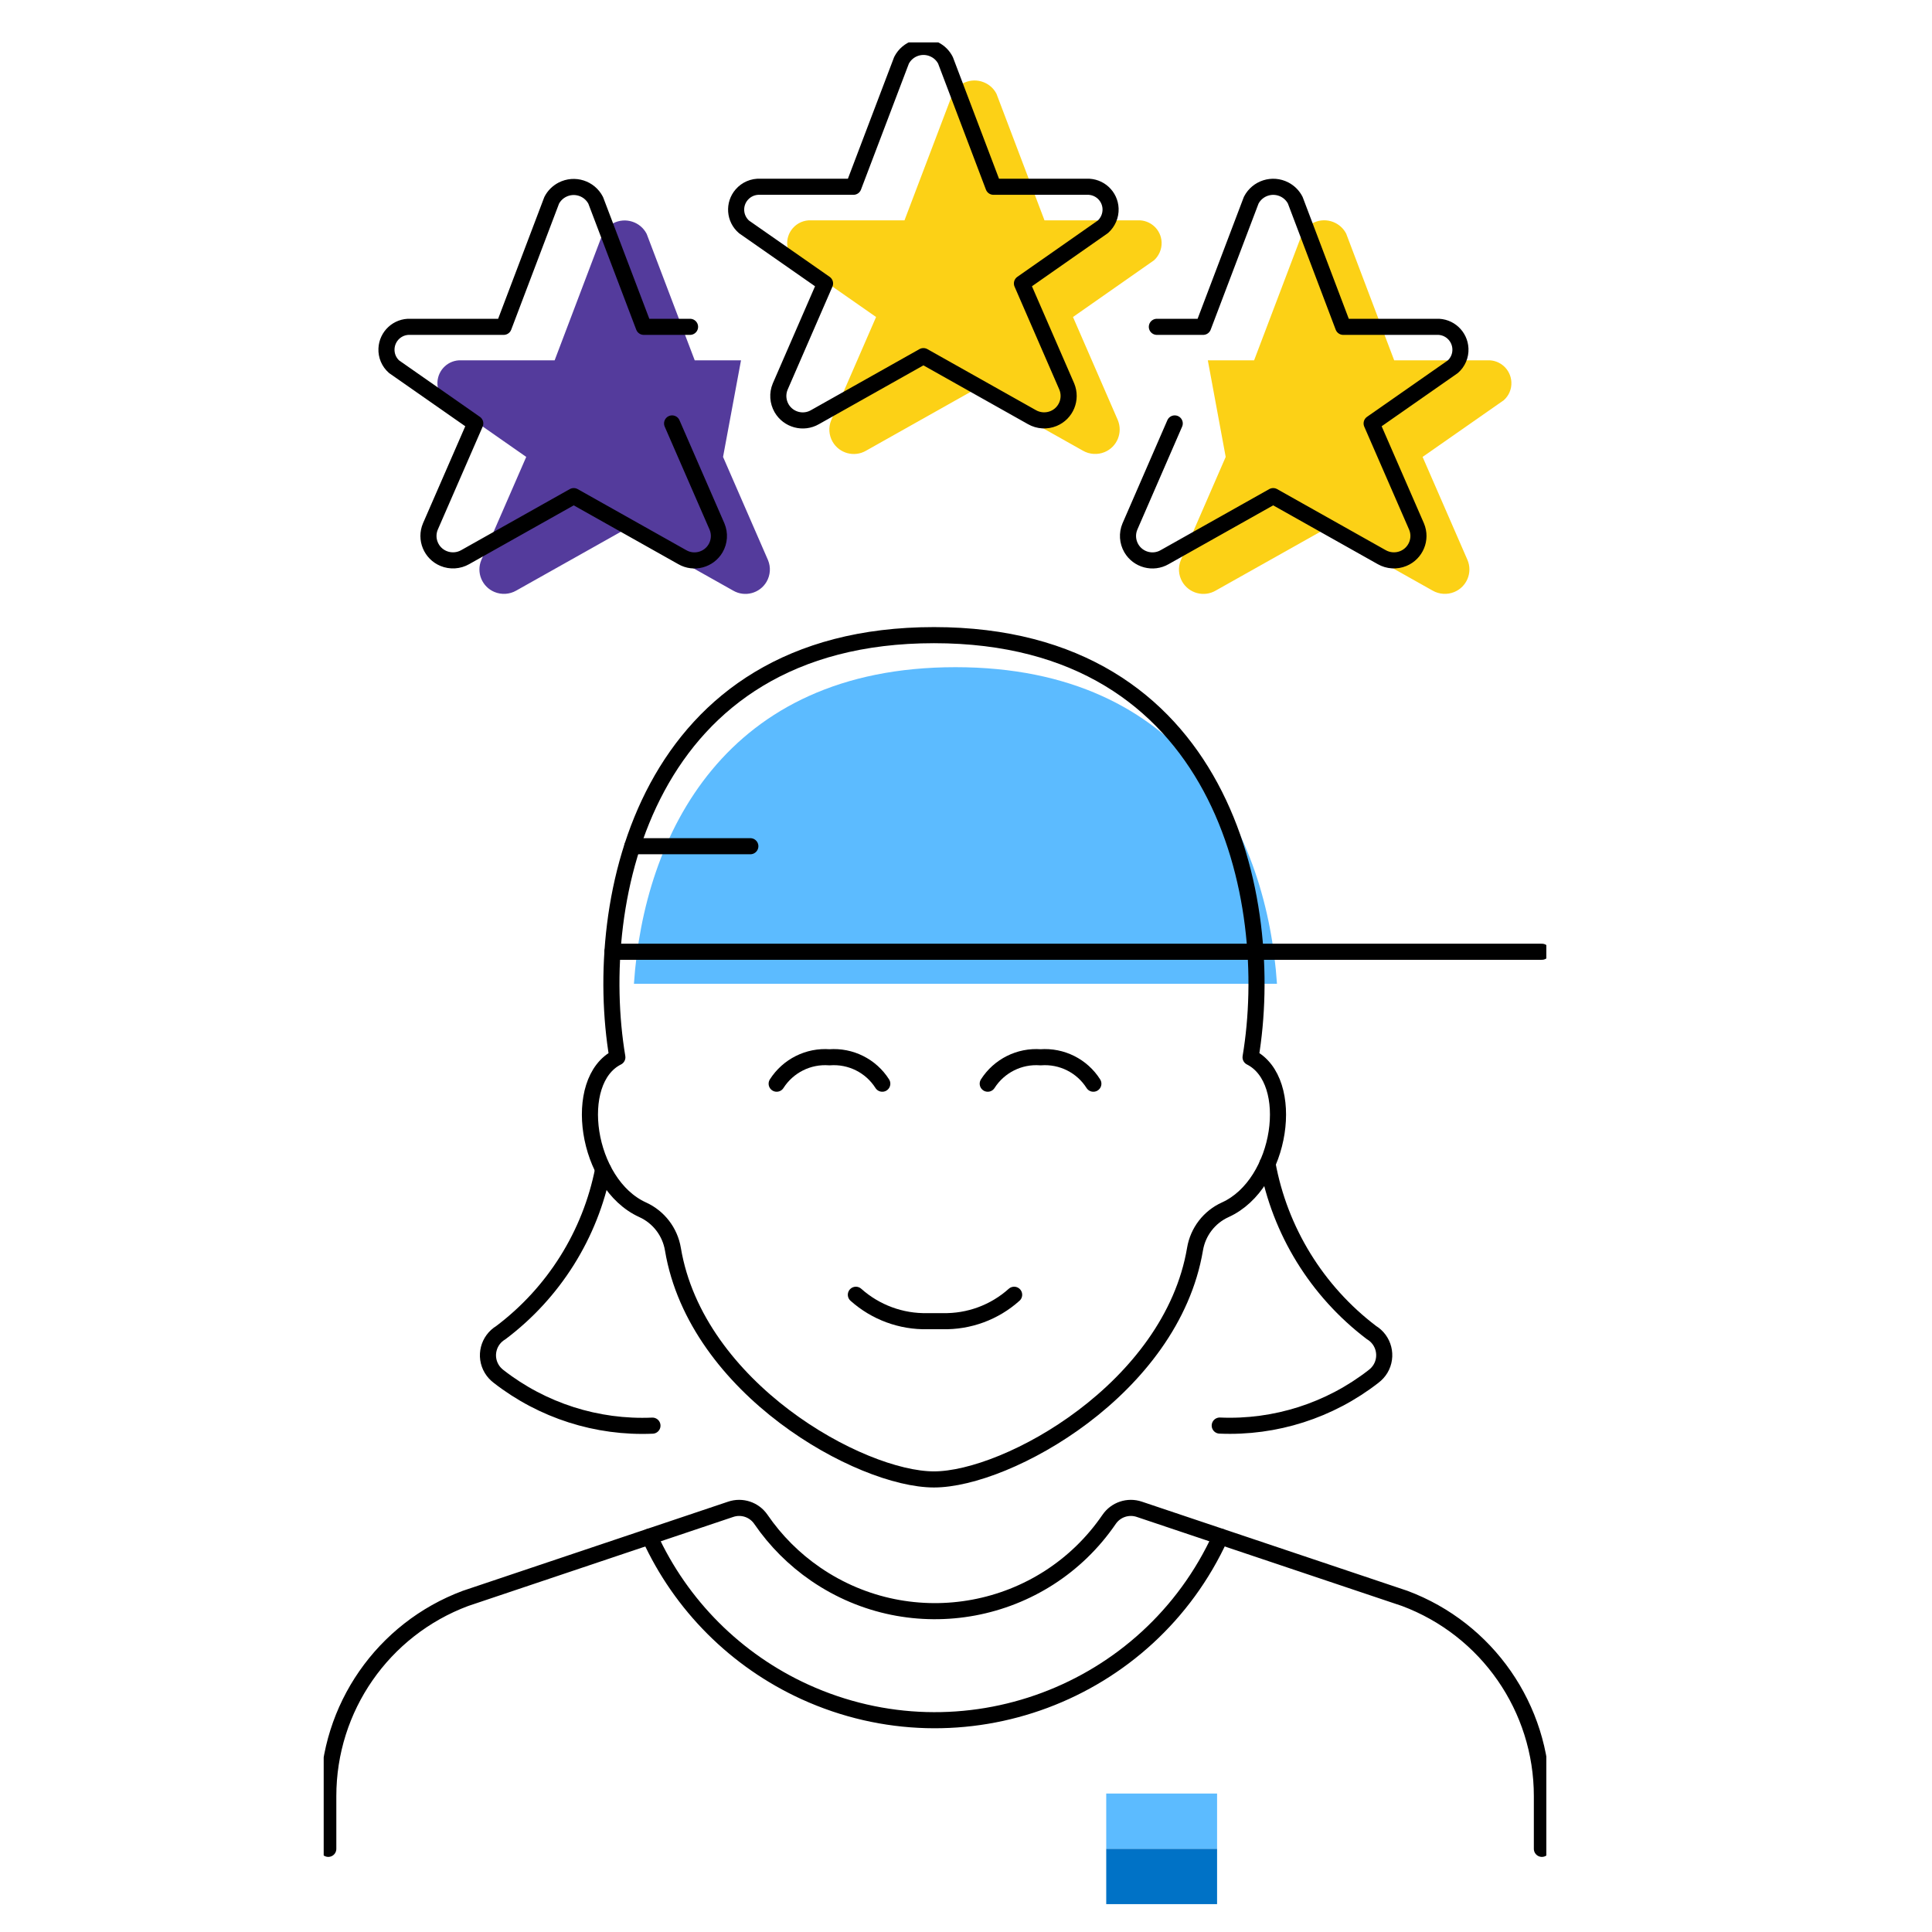
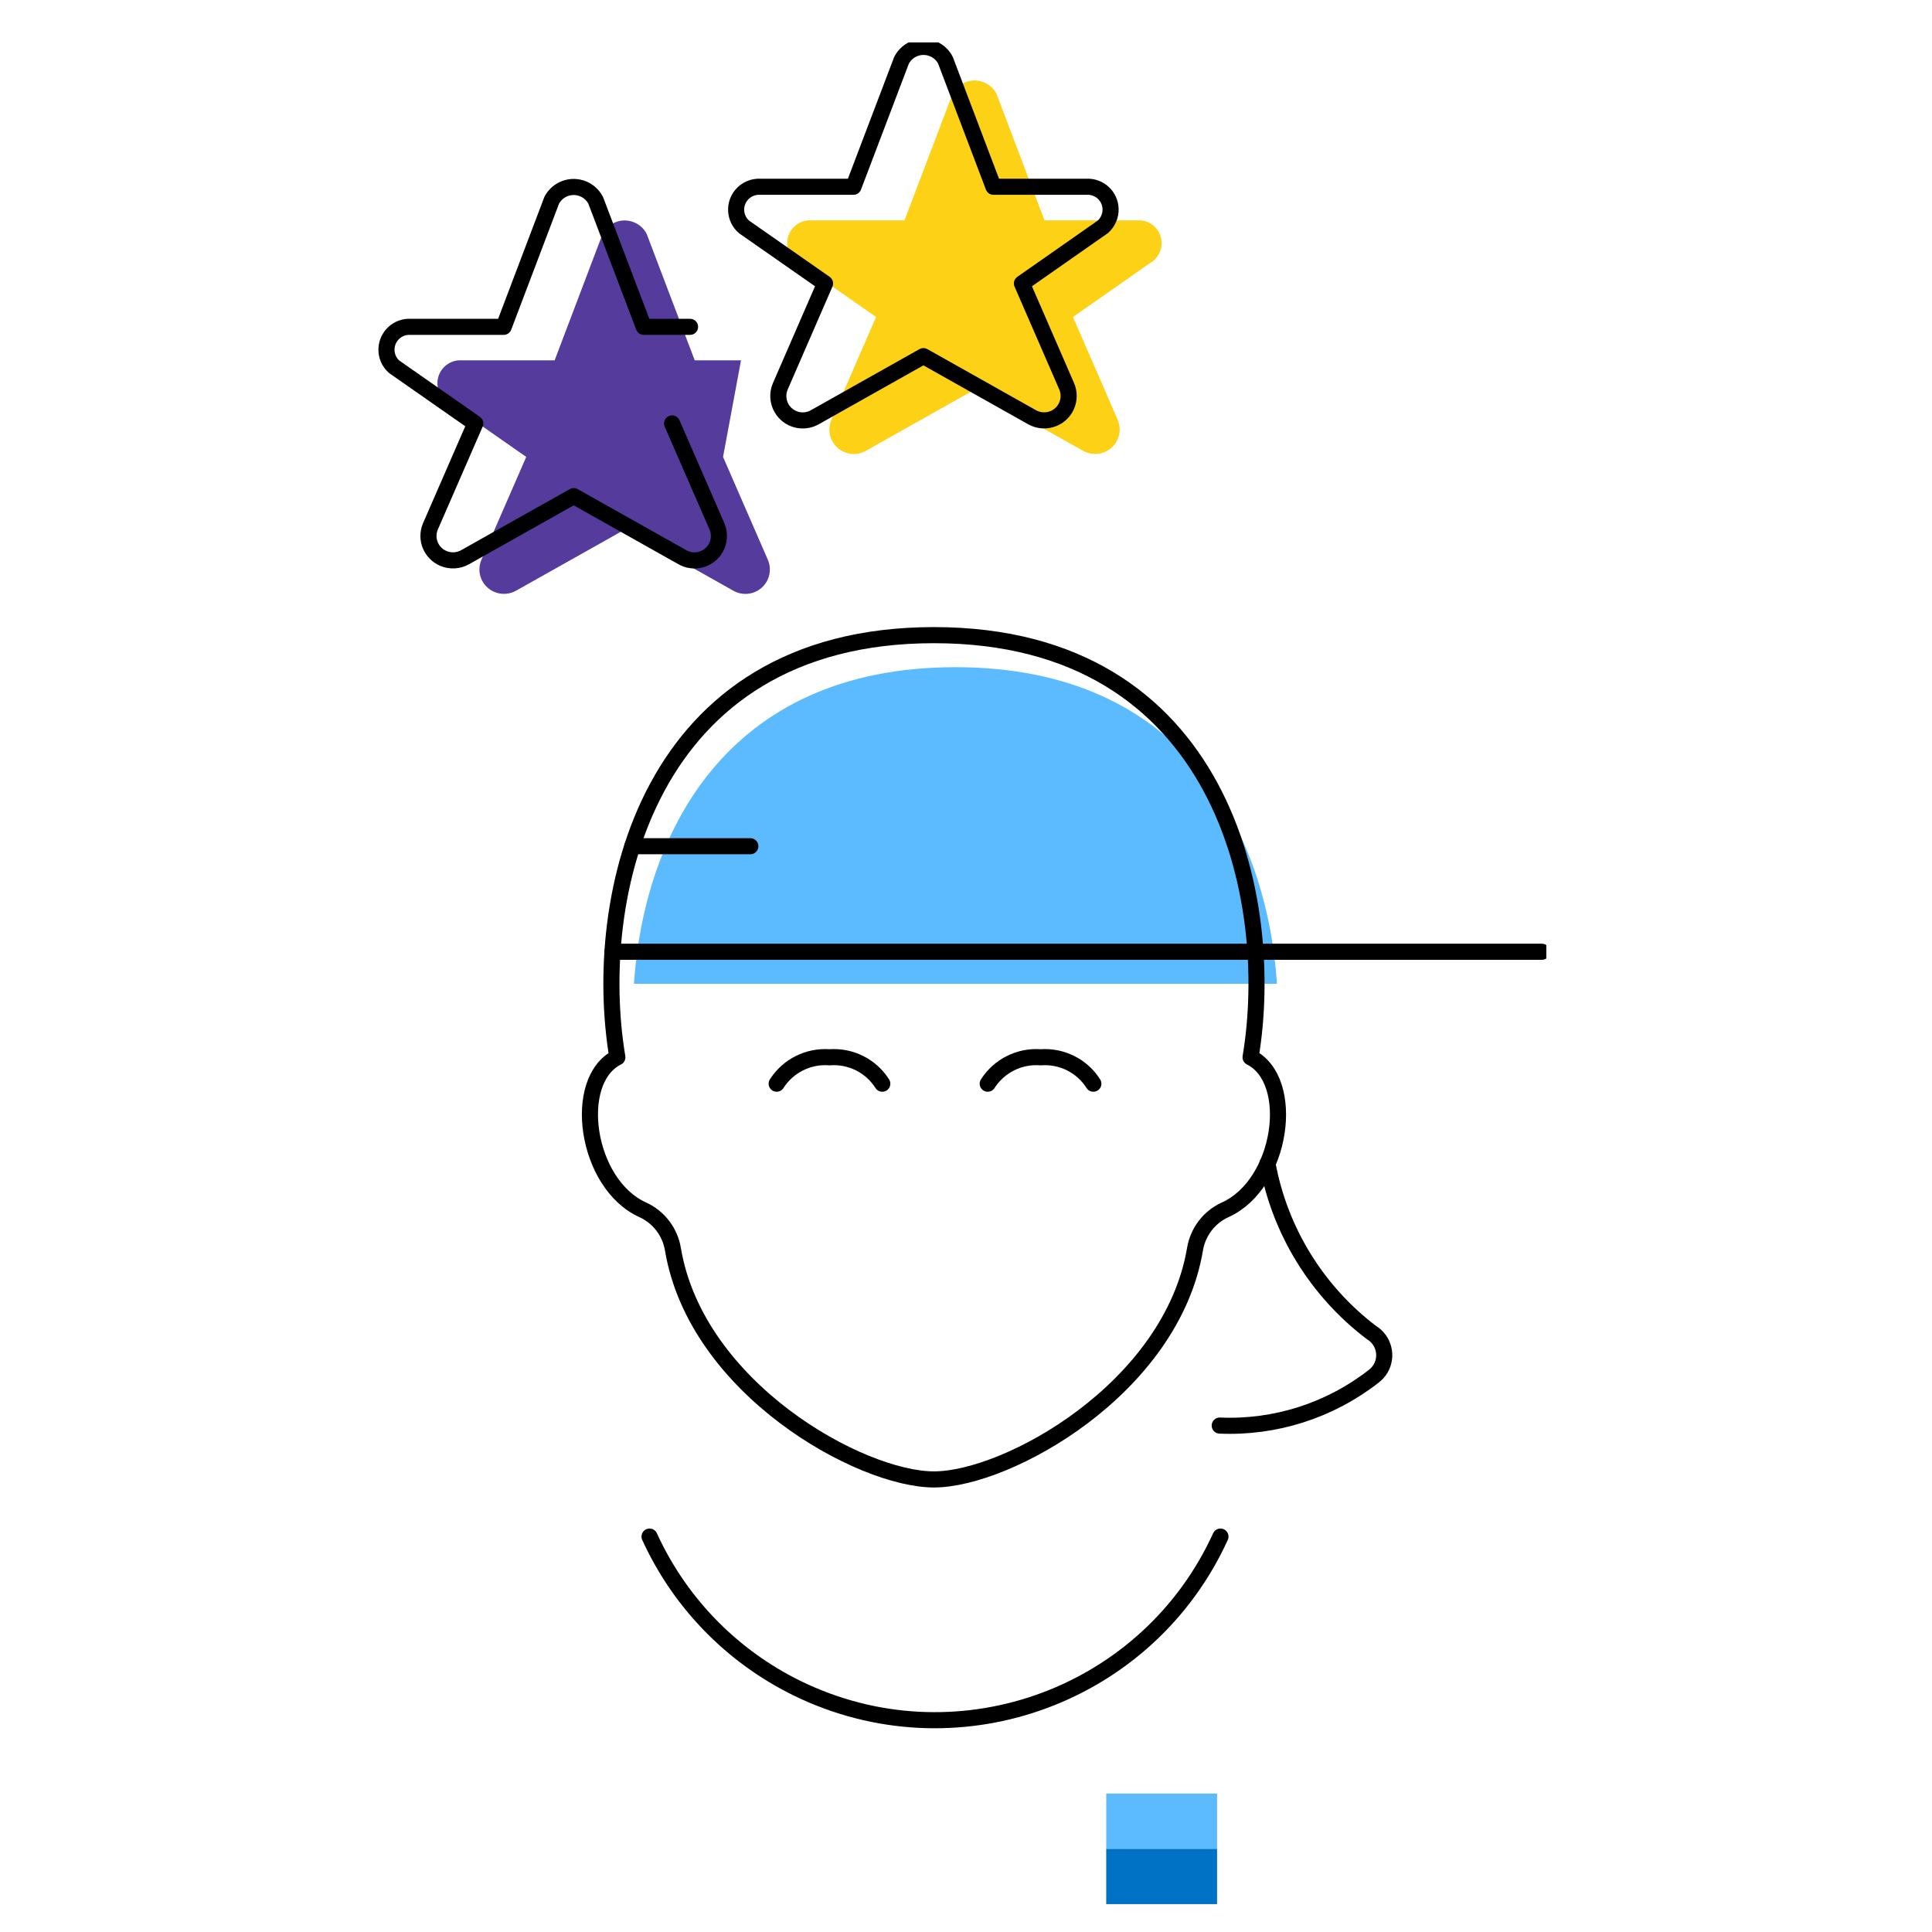
<svg xmlns="http://www.w3.org/2000/svg" id="Vorausschauend" viewBox="0 0 240 240">
  <defs>
    <clipPath id="clippath">
      <rect x="40.21" y="5.27" width="151.88" height="231.27" style="fill:none;" />
    </clipPath>
  </defs>
  <g style="clip-path:url(#clippath);">
-     <path d="M150.04,44.76h5.75l5.97-15.73c.78-1.51,2.64-2.1,4.15-1.32,.56,.29,1.03,.75,1.32,1.32l5.96,15.73h11.6c1.57-.07,2.89,1.15,2.96,2.72,.04,.85-.31,1.68-.95,2.24l-10.08,7.04,5.58,12.81c.65,1.55-.09,3.33-1.64,3.97-.87,.36-1.87,.3-2.69-.17l-13.48-7.58-13.48,7.58c-1.45,.84-3.31,.34-4.15-1.11-.47-.82-.54-1.81-.17-2.69l5.57-12.81" style="fill:#fcd116;" />
    <path d="M92.05,44.76h-5.75l-5.97-15.71c-.78-1.51-2.64-2.1-4.15-1.32-.56,.29-1.03,.75-1.32,1.32l-5.96,15.71h-11.6c-1.57-.07-2.89,1.15-2.96,2.72-.04,.85,.31,1.68,.95,2.24l10.08,7.04-5.58,12.81c-.65,1.55,.09,3.33,1.64,3.97,.87,.36,1.87,.3,2.69-.17l13.48-7.58,13.48,7.58c1.45,.84,3.31,.34,4.15-1.11,.47-.82,.54-1.81,.17-2.69l-5.58-12.81" style="fill:#543b9c;" />
    <path d="M123.79,11.66l5.96,15.71h11.6c1.57-.06,2.89,1.16,2.95,2.73,.03,.85-.32,1.67-.95,2.24l-10.06,7.04,5.57,12.81c.64,1.55-.09,3.33-1.64,3.97-.87,.36-1.87,.3-2.69-.17l-13.48-7.58-13.47,7.58c-1.45,.84-3.31,.34-4.15-1.11-.47-.82-.54-1.81-.17-2.69l5.57-12.81-10.06-7.02c-1.19-1.03-1.32-2.82-.29-4.01,.57-.66,1.41-1.02,2.28-.98h11.6l5.97-15.71c.78-1.51,2.63-2.1,4.14-1.32,.57,.29,1.03,.75,1.32,1.32" style="fill:#fcd116;" />
    <path d="M118.69,82.88c-28.66,0-38.71,20.93-39.94,39.33h79.88c-1.23-18.4-11.28-39.33-39.94-39.33" style="fill:#5cbbff;" />
    <rect x="137.42" y="222.8" width="13.77" height="6.87" style="fill:#5cbbff;" />
    <rect x="137.42" y="229.67" width="13.77" height="6.87" style="fill:#0072c6;" />
-     <path d="M106.32,160.84c2.44,2.18,5.63,3.36,8.9,3.28h1.86c3.28,.08,6.46-1.09,8.9-3.28" style="fill:none; stroke:#000; stroke-linecap:round; stroke-linejoin:round; stroke-width:2px;" />
    <path d="M109.6,134.62c-1.41-2.22-3.93-3.48-6.56-3.28-2.62-.2-5.14,1.06-6.56,3.28" style="fill:none; stroke:#000; stroke-linecap:round; stroke-linejoin:round; stroke-width:2px;" />
    <path d="M135.82,134.62c-1.41-2.22-3.93-3.48-6.56-3.28-2.62-.2-5.14,1.06-6.56,3.28" style="fill:none; stroke:#000; stroke-linecap:round; stroke-linejoin:round; stroke-width:2px;" />
    <path d="M116.02,183.78c9.12,0,29.5-11.28,32.43-28.61,.36-2.16,1.77-3.99,3.76-4.89,7.09-3.21,8.86-16.07,3.14-18.94,3.28-19.57-3.42-52.44-39.33-52.44s-42.61,32.87-39.33,52.44c-5.73,2.87-3.93,15.73,3.14,18.94,1.99,.9,3.4,2.74,3.76,4.89,2.9,17.33,23.3,28.61,32.43,28.61Z" style="fill:none; stroke:#000; stroke-linecap:round; stroke-linejoin:round; stroke-width:2px;" />
    <line x1="76.08" y1="118.23" x2="191.54" y2="118.23" style="fill:none; stroke:#000; stroke-linecap:round; stroke-linejoin:round; stroke-width:2px;" />
    <line x1="78.55" y1="105.12" x2="93.21" y2="105.12" style="fill:none; stroke:#000; stroke-linecap:round; stroke-linejoin:round; stroke-width:2px;" />
-     <path d="M74.92,145.28c-1.59,8.09-6.12,15.31-12.71,20.27-1.55,.93-2.06,2.94-1.13,4.49,.22,.37,.52,.69,.86,.95,5.44,4.24,12.22,6.41,19.11,6.11" style="fill:none; stroke:#000; stroke-linecap:round; stroke-linejoin:round; stroke-width:2px;" />
    <path d="M157.45,144.55c1.53,8.36,6.14,15.84,12.91,20.98,1.55,.93,2.06,2.94,1.13,4.5-.22,.37-.52,.69-.86,.95-5.44,4.24-12.22,6.41-19.11,6.11" style="fill:none; stroke:#000; stroke-linecap:round; stroke-linejoin:round; stroke-width:2px;" />
-     <path d="M191.54,229.67v-6.56c0-10.94-6.8-20.72-17.04-24.55l-32.97-11.07c-1.39-.47-2.92,.04-3.75,1.25-8.18,11.95-24.5,15-36.45,6.81-2.67-1.83-4.98-4.14-6.81-6.81-.83-1.21-2.36-1.72-3.75-1.25l-32.95,11.07c-10.25,3.83-17.04,13.61-17.04,24.55v6.56" style="fill:none; stroke:#000; stroke-linecap:round; stroke-linejoin:round; stroke-width:2px;" />
    <path d="M151.61,190.88c-8.93,19.58-32.05,28.22-51.63,19.29-8.54-3.9-15.39-10.74-19.29-19.29" style="fill:none; stroke:#000; stroke-linecap:round; stroke-linejoin:round; stroke-width:2px;" />
-     <path d="M143.71,40.6h5.75l5.97-15.73c.78-1.51,2.64-2.1,4.15-1.32,.56,.29,1.03,.75,1.32,1.32l5.96,15.73h11.6c1.57-.07,2.89,1.15,2.96,2.72,.04,.85-.31,1.68-.95,2.24l-10.08,7.04,5.58,12.81c.65,1.55-.09,3.33-1.64,3.97-.87,.36-1.87,.3-2.69-.17l-13.48-7.58-13.48,7.58c-1.45,.84-3.31,.34-4.15-1.11-.47-.82-.54-1.81-.17-2.69l5.57-12.81" style="fill:none; stroke:#000; stroke-linecap:round; stroke-linejoin:round; stroke-width:2px;" />
    <path d="M85.72,40.6h-5.75l-5.97-15.71c-.78-1.51-2.64-2.1-4.15-1.32-.56,.29-1.03,.75-1.32,1.32l-5.96,15.71h-11.6c-1.57-.07-2.89,1.15-2.96,2.72-.04,.85,.31,1.68,.95,2.24l10.08,7.04-5.58,12.81c-.65,1.55,.09,3.33,1.64,3.97,.87,.36,1.87,.3,2.69-.17l13.48-7.58,13.48,7.58c1.45,.84,3.31,.34,4.15-1.11,.47-.82,.54-1.81,.17-2.69l-5.58-12.81" style="fill:none; stroke:#000; stroke-linecap:round; stroke-linejoin:round; stroke-width:2px;" />
    <path d="M117.45,7.49l5.96,15.71h11.6c1.57-.06,2.89,1.16,2.95,2.73,.03,.85-.32,1.67-.95,2.24l-10.06,7.04,5.57,12.81c.64,1.55-.09,3.33-1.64,3.97-.87,.36-1.87,.3-2.69-.17l-13.48-7.58-13.47,7.58c-1.45,.84-3.31,.34-4.15-1.11-.47-.82-.54-1.81-.17-2.69l5.57-12.81-10.06-7.02c-1.19-1.03-1.32-2.82-.29-4.01,.57-.66,1.41-1.02,2.28-.98h11.6l5.97-15.71c.78-1.51,2.63-2.1,4.14-1.32,.57,.29,1.03,.75,1.32,1.32Z" style="fill:none; stroke:#000; stroke-linecap:round; stroke-linejoin:round; stroke-width:2px;" />
  </g>
</svg>